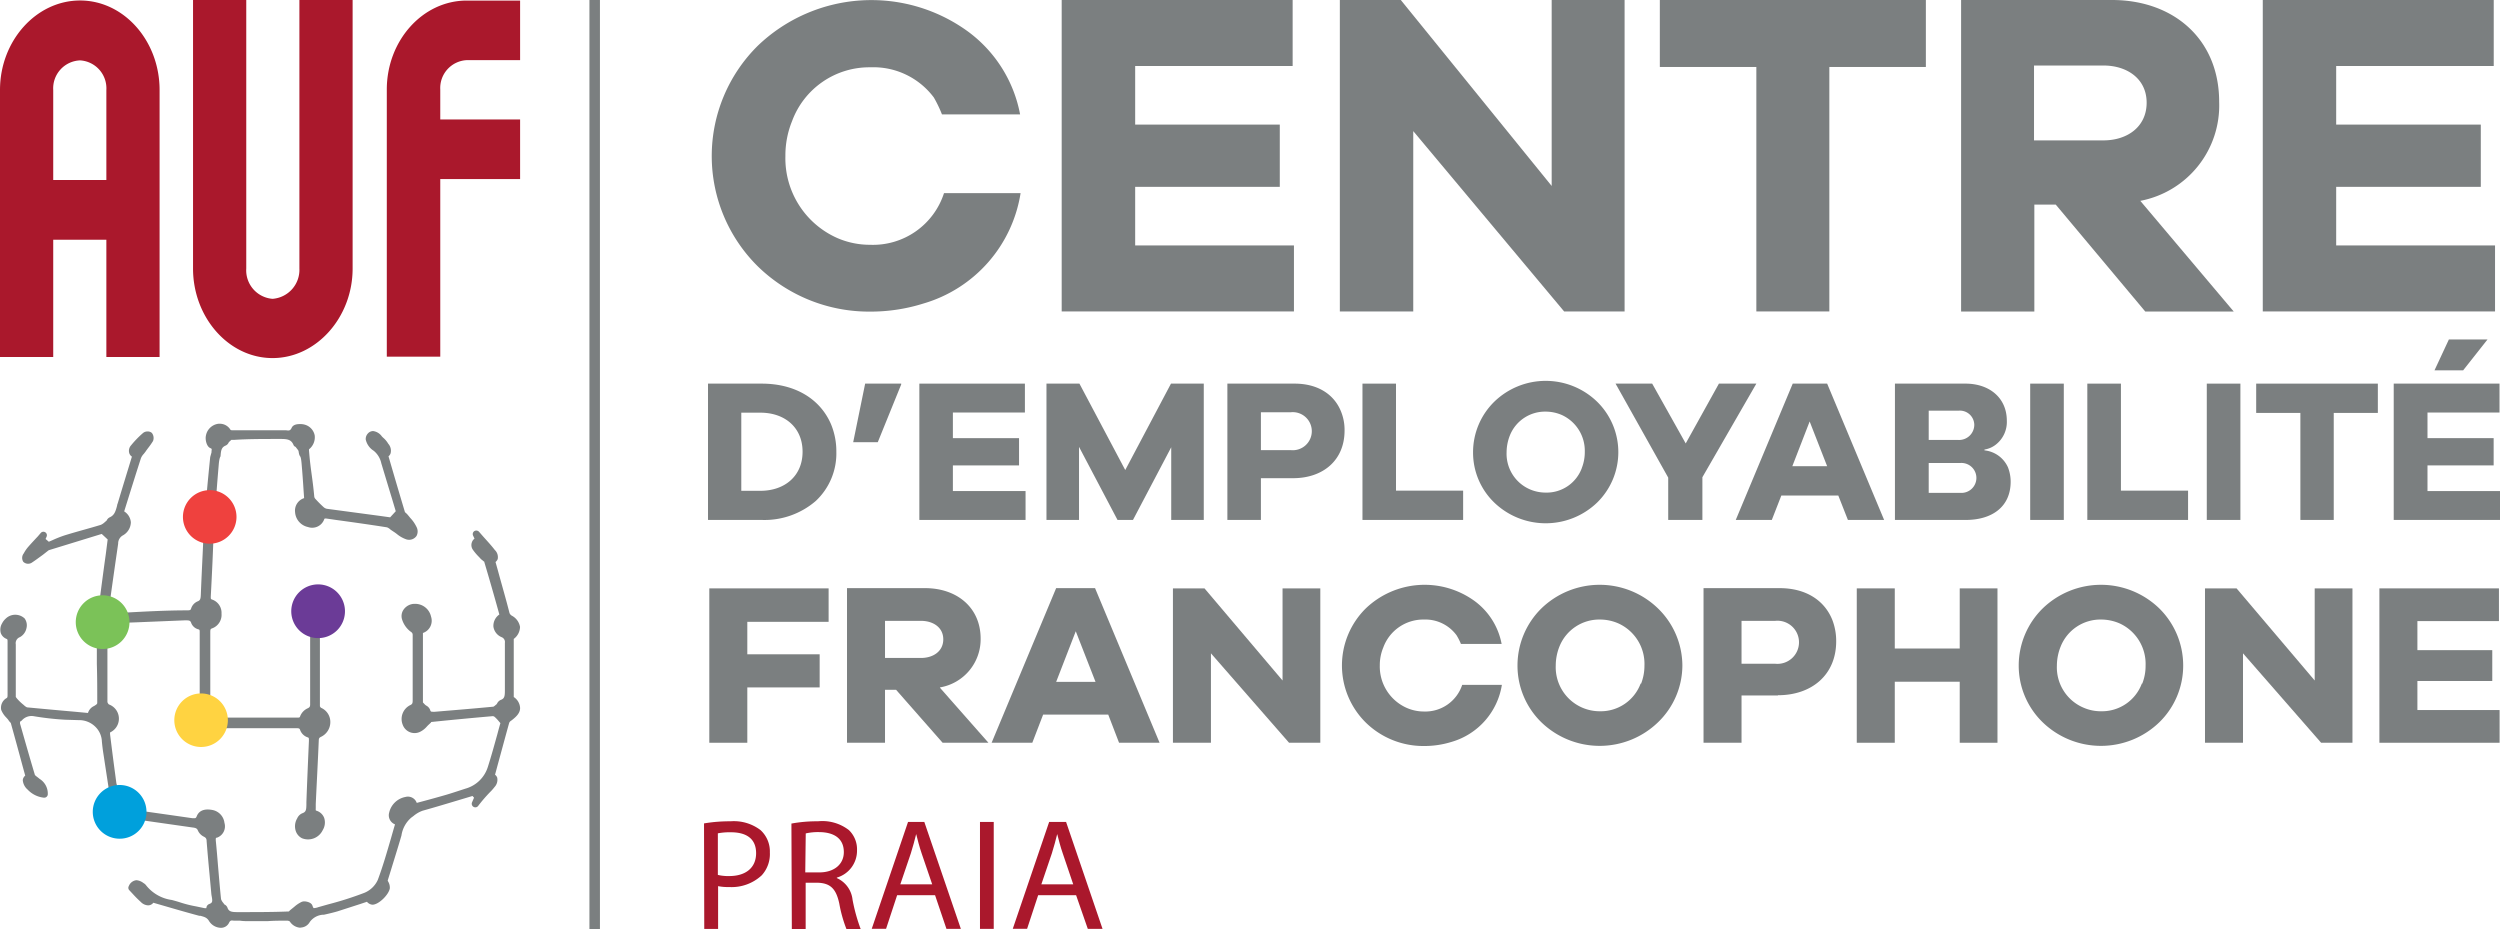
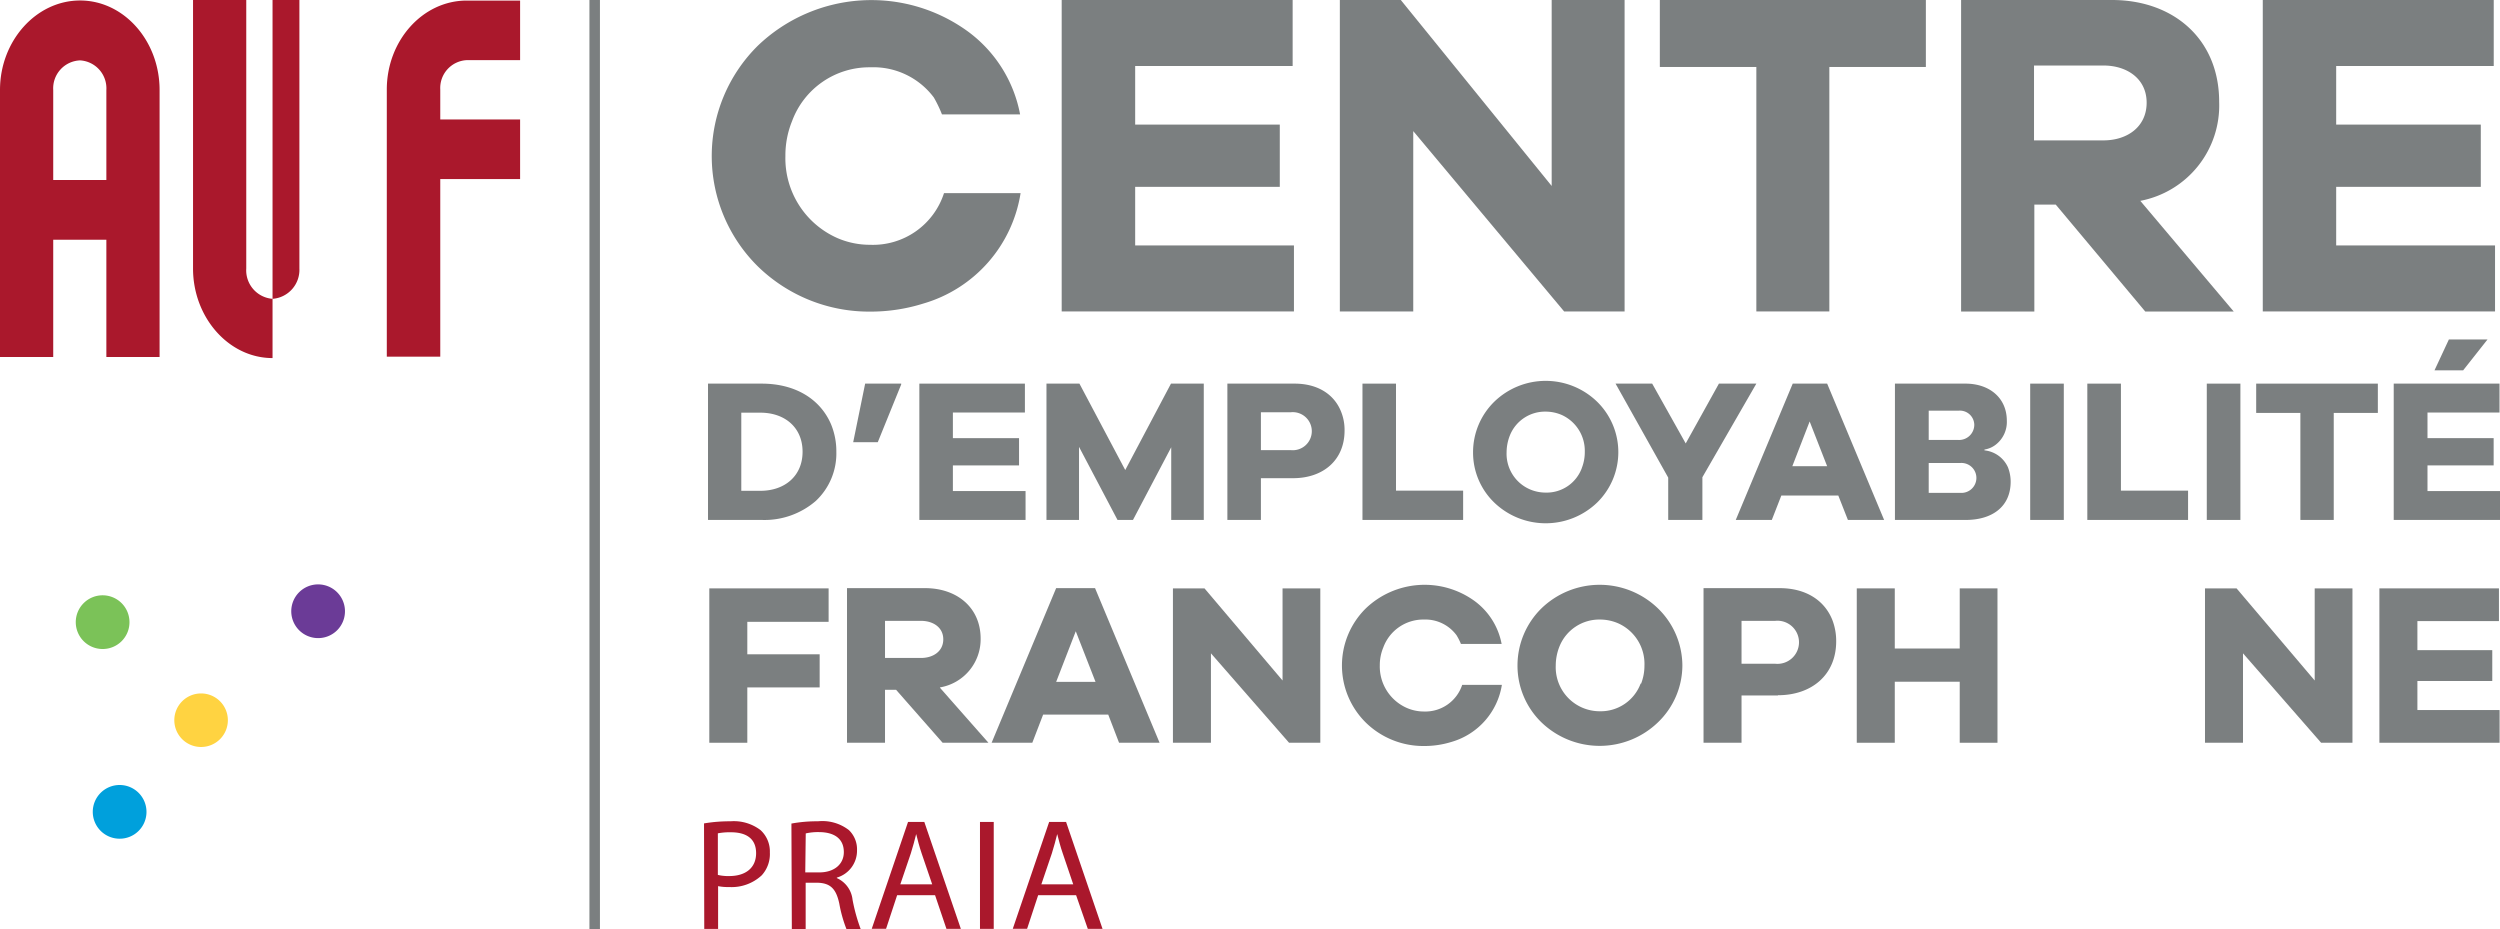
<svg xmlns="http://www.w3.org/2000/svg" viewBox="0 0 307.2 114.17">
  <defs>
    <style>.cls-1{fill:#7b7f80;}.cls-2{fill:#00a0dc;}.cls-3{fill:#ffd341;}.cls-4{fill:#7bc258;}.cls-5{fill:#6b3b97;}.cls-6{fill:#ef413e;}.cls-7{fill:#aa182c;}</style>
  </defs>
  <g id="Layer_2" data-name="Layer 2">
    <g id="Layer_1-2" data-name="Layer 1">
-       <path class="cls-1" d="M36.93,114a1.66,1.66,0,0,1-1.32-.77.6.6,0,0,0-.32-.1v0c-.8,0-1.6,0-2.4.06l-2.19,0h-.1c-.38,0-.75,0-1.12-.06l-.54,0-.16,0c-.26,0-.46-.13-.64.27a1.09,1.09,0,0,1-1,.61,1.76,1.76,0,0,1-1.47-.86c-.25-.41-.58-.49-1.06-.62l-.14,0c-1.42-.38-2.84-.79-4.28-1.21l-1.35-.39a.79.79,0,0,1-.64.32,1.32,1.32,0,0,1-.89-.41,13.72,13.72,0,0,1-1-1l-.42-.45a.42.42,0,0,1-.06-.51,1.13,1.13,0,0,1,.93-.72,1.6,1.6,0,0,1,.87.35,1,1,0,0,1,.34.3,4.87,4.87,0,0,0,3.15,1.78c.37.1.73.2,1.09.32a14.26,14.26,0,0,0,1.9.47l1,.21a1,1,0,0,0,.25,0,.54.54,0,0,1,.34-.5c.41-.15.43-.3.32-.92a3.18,3.18,0,0,1-.06-.43l-.21-2.28c-.13-1.35-.25-2.72-.36-4.09,0-.34-.12-.44-.32-.55a1.54,1.54,0,0,1-.75-.76c-.1-.25-.24-.33-.67-.38l-5.53-.79-2-.29a1.18,1.18,0,0,1-1.44.72,2.57,2.57,0,0,1-1.89-2.14,1.79,1.79,0,0,1,.42-1,1.73,1.73,0,0,0,.19-.28l.09-.12-.15-1-.63-4.13c-.08-.5-.14-1-.19-1.51a2.66,2.66,0,0,0-.83-1.86,2.81,2.81,0,0,0-2-.79L8,88.44A34.7,34.7,0,0,1,4.11,88a1.59,1.59,0,0,0-1.44.54l-.21.15,0,.22c.59,2.07,1.2,4.22,1.83,6.32a1.36,1.36,0,0,0,.24.21l.23.18.11.09a2.13,2.13,0,0,1,1,1.94.44.44,0,0,1-.4.37H5.39a3.21,3.21,0,0,1-2-1,1.7,1.7,0,0,1-.59-1.15.79.79,0,0,1,.3-.56l-.33-1.2q-.71-2.64-1.44-5.26a2.17,2.17,0,0,0-.17-.19A2.29,2.29,0,0,1,1,88.43c-.07-.09-.16-.18-.24-.27a2.84,2.84,0,0,1-.61-.92,1.37,1.37,0,0,1,.56-1.4c.2-.1.22-.15.22-.47q0-3.23,0-6.45c0-.36,0-.36-.19-.44a1.21,1.21,0,0,1-.64-.68,1.53,1.53,0,0,1,.16-1.21A2,2,0,0,1,.72,76a1.68,1.68,0,0,1,2.31,0,1.44,1.44,0,0,1,.22,1.2,1.63,1.63,0,0,1-.8,1.09.79.79,0,0,0-.51.89l0,2.65q0,1.91,0,3.81a2.16,2.16,0,0,0,.22.28,5.87,5.87,0,0,0,.72.68l.09.08a1.29,1.29,0,0,0,.35.24q2.94.28,5.9.54l1.59.15h0a1.37,1.37,0,0,1,.76-.86c.32-.2.38-.25.38-.4,0-1.59,0-3.17-.05-4.76,0-1.17,0-2.33,0-3.5a.59.59,0,0,0-.09-.3,2,2,0,0,1-1-1.61,2,2,0,0,1,1-1.61.67.67,0,0,0,.4-.56c.26-2,.52-4,.79-5.91l.23-1.81-.73-.68,0,0-6.51,2-.17.13-.56.44-.18.13c-.4.29-.8.59-1.22.86a.84.84,0,0,1-1-.14A.89.89,0,0,1,2.92,68a4.31,4.31,0,0,1,.58-.84c.39-.44.78-.86,1.13-1.23L5,65.5a.43.43,0,0,1,.72.46l-.12.27.4.34.44-.19a14,14,0,0,1,1.49-.59c.77-.24,1.55-.46,2.33-.68s1.43-.4,2.14-.62a1.76,1.76,0,0,0,.5-.35l.18-.15.05-.07a.76.76,0,0,1,.37-.36c.55-.25.7-.71.89-1.43,0-.12.07-.24.1-.36.43-1.44.87-2.88,1.32-4.35l.4-1.31a.79.79,0,0,1-.31-.38,1,1,0,0,1,.2-1,12.13,12.13,0,0,1,1.45-1.5.84.84,0,0,1,.59-.21.74.74,0,0,1,.52.18,1,1,0,0,1,.14,1,9.25,9.25,0,0,1-.62.88c-.1.14-.21.28-.3.42l-.21.27a1.67,1.67,0,0,0-.35.53c-.56,1.73-1.1,3.46-1.64,5.19l-.42,1.35a1.75,1.75,0,0,1,.82,1.34,1.89,1.89,0,0,1-1,1.62,1.13,1.13,0,0,0-.56,1l-.12.83q-.45,3.09-.88,6.2c-.06.47-.06.47.14.51a1,1,0,0,1,.68.68c.06.26.12.27.34.27h.44C17.73,75.15,20.37,75,23,75c.4,0,.43-.06.49-.24a1.41,1.41,0,0,1,.76-.85c.36-.13.41-.3.43-.91.05-1.29.11-2.57.17-3.86S25,66.3,25,64.91a.52.52,0,0,0-.06-.19,1.61,1.61,0,0,1-1-1.34,1.92,1.92,0,0,1,1-1.88c.34-.19.41-.37.46-.85.13-1.5.28-3,.43-4.49l.16-.57c0-.39.11-.42-.13-.52-.5-.2-.64-1.07-.57-1.46a1.79,1.79,0,0,1,1.56-1.54h.14a1.52,1.52,0,0,1,1.25.62c.11.18.14.18.38.18h.09l3.45,0h2.51c.14,0,.27,0,.4,0,.3,0,.56.17.77-.3s.83-.46,1.1-.46a2,2,0,0,1,.6.1,1.71,1.71,0,0,1,1.13,1.29,1.88,1.88,0,0,1-.7,1.71s0,.08,0,.14c.2,2.51.42,3.2.65,5.7a.54.54,0,0,0,.16.28,13.76,13.76,0,0,0,1,1,.85.85,0,0,0,.38.19l6.57.88,1.21.17.69-.75-.46-1.54c-.43-1.41-.87-2.87-1.31-4.33a2.71,2.71,0,0,0-.94-1.56A2.18,2.18,0,0,1,44.94,54a1,1,0,0,1,.29-.76.86.86,0,0,1,.63-.27,1.57,1.57,0,0,1,1.06.65,2.94,2.94,0,0,0,.26.25,2.9,2.9,0,0,1,.53.66A1.28,1.28,0,0,1,48,55.69a.76.76,0,0,1-.26.38l.36,1.24c.55,1.89,1.1,3.75,1.66,5.62l.13.12a1.42,1.42,0,0,1,.24.25c.1.11.19.23.29.35a4.31,4.31,0,0,1,.76,1.1,1.17,1.17,0,0,1,0,1.11,1.11,1.11,0,0,1-1.27.41,3.71,3.71,0,0,1-1.13-.64,4.73,4.73,0,0,0-.39-.28L48,65.09a1.38,1.38,0,0,0-.44-.29c-2.09-.33-4.22-.63-6.27-.91l-1.17-.17a.71.71,0,0,0-.2,0s-.05,0-.08.09a1.57,1.57,0,0,1-2,.95,2,2,0,0,1-1.58-1.82,1.61,1.61,0,0,1,1.11-1.73l-.07-1q-.1-1.62-.24-3.24c-.12-1.33-.23-.55-.37-1.52,0-.07-.12-.22-.21-.33l-.16-.21a.41.41,0,0,1-.26-.25c-.26-.61-.7-.72-1.48-.72H34c-1.73,0-3.5,0-5.21.11h-.36l-.2.18-.12.12a.73.73,0,0,1-.38.4c-.53.22-.58.61-.63,1.33,0,0-.15.14-.22,1-.11,1.3-.22,2.61-.31,3.91a.49.49,0,0,0,.11.27,1.89,1.89,0,0,1,1,1.62,1.87,1.87,0,0,1-1,1.55c-.32.18-.4.34-.42.77-.08,2.48-.2,5.13-.36,8.12,0,.29,0,.3.21.37a1.72,1.72,0,0,1,1.11,1.72,1.76,1.76,0,0,1-1.12,1.79c-.23.08-.26.12-.26.52,0,3,0,5.9,0,8.84,0,.34.05.39.26.48a1.49,1.49,0,0,1,.85.84c.09.26.17.3.64.3h8.9c.32,0,.34,0,.41-.21a1.77,1.77,0,0,1,.9-.93c.26-.12.32-.22.31-.55,0-2.94,0-5.9,0-8.84,0-.25,0-.3-.26-.4A2.09,2.09,0,0,1,36.7,75a1.88,1.88,0,0,1,1.81-1.46,2,2,0,0,1,2,1.57,1.92,1.92,0,0,1-1,2.22.57.57,0,0,0-.2.26c0,2.94,0,6,0,9.19a.59.59,0,0,0,.13.19,1.89,1.89,0,0,1,1.15,1.73,2,2,0,0,1-1.14,1.84c-.22.11-.27.18-.28.45-.11,2.6-.25,5.2-.37,7.8l0,.52a2.25,2.25,0,0,0,0,.26.42.42,0,0,0,.14.07,1.47,1.47,0,0,1,.89.85,1.79,1.79,0,0,1-.17,1.51,2,2,0,0,1-2.56,1,1.54,1.54,0,0,1-.79-1,1.89,1.89,0,0,1,.21-1.44,1.19,1.19,0,0,1,.61-.62c.47-.16.51-.41.52-1.09v-.28c.09-2.51.2-5,.31-7.53,0-.38,0-.39-.2-.45a1.48,1.48,0,0,1-.87-.86c-.07-.2-.1-.25-.49-.25-3.05,0-6,0-9,0-.34,0-.34,0-.41.19a1.7,1.7,0,0,1-2,1.1,1.91,1.91,0,0,1-1.7-1.56,1.68,1.68,0,0,1,.91-2.07c.31-.14.34-.25.34-.73,0-2.88,0-5.75,0-8.63,0-.39,0-.41-.21-.46a1.29,1.29,0,0,1-.82-.73c-.09-.29-.2-.36-.57-.36h-.29l-5.84.24-2.19.08A7.72,7.72,0,0,0,13.2,78v.8c0,2.48,0,5,0,7.46a.6.6,0,0,0,.18.3A1.86,1.86,0,0,1,13.53,90a1.25,1.25,0,0,0,0,.27c.2,1.64.41,3.28.63,4.91l.14,1.06a1.1,1.1,0,0,1,.07.46c-.11.89.41,1.45,1,2.1a7.45,7.45,0,0,1,.59.69l.31,0,4.37.62,3,.43.24,0c.13,0,.2,0,.3-.25.18-.46.66-1,1.92-.76a1.83,1.83,0,0,1,1.48,1.58,1.48,1.48,0,0,1-.88,1.81c-.15,0-.18.1-.18.1a1.7,1.7,0,0,0,0,.31c.1,1,.19,2.05.27,3.07.12,1.36.23,2.72.37,4.08a1.36,1.36,0,0,0,.26.45,1.43,1.43,0,0,1,.14.2.74.74,0,0,1,.38.38c.16.48.46.57,1.2.57h.12c2.34,0,4.37,0,6.24-.08,0,0,.08-.09.14-.15l.21-.17.31-.25a4,4,0,0,1,.89-.6.89.89,0,0,1,.34-.07c.21,0,.86.1,1,.52s.2.3.27.3a1.79,1.79,0,0,0,.46-.11l1.24-.35a40.92,40.92,0,0,0,4.44-1.42,3.11,3.11,0,0,0,1.62-1.57c.62-1.65,1.12-3.39,1.61-5.07.17-.59.33-1.17.51-1.76a1.2,1.2,0,0,1-.72-1.44,2.53,2.53,0,0,1,2-1.93,1.15,1.15,0,0,1,1.39.73l.79-.21c.94-.25,1.87-.51,2.81-.78.51-.15,1-.31,1.52-.48l.86-.28a4,4,0,0,0,2.75-2.65c.43-1.34.81-2.73,1.18-4.06.12-.45.24-.9.37-1.34h0l-.22-.26a4.74,4.74,0,0,0-.49-.51.43.43,0,0,0-.22-.09q-3.8.33-7.58.72s0,.07-.08.12l-.18.17a3.7,3.7,0,0,0-.28.28,2.64,2.64,0,0,1-.85.65,1.55,1.55,0,0,1-2.1-.87,1.9,1.9,0,0,1,.89-2.41c.29-.13.33-.24.33-.61,0-2.37,0-4.73,0-7.09v-.88c0-.19,0-.31-.3-.5a3,3,0,0,1-1-1.45,1.39,1.39,0,0,1,.21-1.26,1.66,1.66,0,0,1,1.35-.67,2,2,0,0,1,2,1.58,1.59,1.59,0,0,1-1,2s0,.11,0,.15c0,3,0,5.75,0,8.39l.21.22a.92.92,0,0,0,.21.17,1,1,0,0,1,.46.51c.06.22.12.24.32.24a1.46,1.46,0,0,0,.29,0l2.39-.2c1.58-.13,3.17-.27,4.75-.42.07,0,.24-.15.33-.23l.1-.08.06-.1a.92.92,0,0,1,.43-.42c.47-.16.52-.45.52-1.18V79a.64.64,0,0,0-.39-.7A1.65,1.65,0,0,1,60.63,77a1.69,1.69,0,0,1,.73-1.49.12.12,0,0,0,0,0c-.66-2.4-1.28-4.54-1.87-6.52,0,0-.08,0-.14-.09a2.88,2.88,0,0,1-.27-.22l-.2-.22a6.49,6.49,0,0,1-.76-.89A1,1,0,0,1,58,66.6a.88.88,0,0,1,.31-.41l-.18-.38a.44.44,0,0,1,.16-.55.46.46,0,0,1,.57.08l.49.56c.46.52,1,1.09,1.45,1.68a1.21,1.21,0,0,1,.36,1.11.85.85,0,0,1-.27.37l.28,1c.48,1.78,1,3.53,1.44,5.28a.69.69,0,0,0,.29.32,1.92,1.92,0,0,1,1,1.37,1.88,1.88,0,0,1-.77,1.48s0,.07,0,.32c0,1.84,0,3.68,0,5.53v1.29A1.71,1.71,0,0,1,63.91,87c0,.55-.35,1-1.09,1.55a.61.61,0,0,0-.25.27c-.48,1.72-.94,3.45-1.42,5.19l-.32,1.19a.73.73,0,0,1,.27.37,1.3,1.3,0,0,1-.33,1.14c-.13.17-.27.33-.41.48l-.11.11A19.12,19.12,0,0,0,58.78,99,.44.44,0,0,1,58,98.6l.25-.58-.19-.21-1.53.46c-1.53.46-3.06.92-4.6,1.35a3.64,3.64,0,0,0-1.12.65l-.26.19a3.58,3.58,0,0,0-1.22,2.21c-.05.17-.1.33-.15.51-.37,1.25-.76,2.49-1.13,3.7l-.41,1.32a1,1,0,0,0,.07.15,1.43,1.43,0,0,1,.19.82c-.14.78-1.36,2-2.14,2a1,1,0,0,1-.67-.36,0,0,0,0,1,0,0l-.81.27-2.82.91c-.55.16-1.11.29-1.65.41l-.11,0a2.18,2.18,0,0,0-1.63.89,1.34,1.34,0,0,1-1.15.69" />
      <path class="cls-2" d="M14.67,103.06A3.3,3.3,0,1,1,18,99.77a3.29,3.29,0,0,1-3.3,3.29" />
      <path class="cls-3" d="M24.71,91.79A3.29,3.29,0,1,1,28,88.5a3.29,3.29,0,0,1-3.29,3.29" />
      <path class="cls-4" d="M12.62,79.75a3.3,3.3,0,1,1,3.29-3.29,3.29,3.29,0,0,1-3.29,3.29" />
      <path class="cls-5" d="M39.09,78.41a3.3,3.3,0,1,1,3.3-3.3,3.29,3.29,0,0,1-3.3,3.3" />
-       <path class="cls-6" d="M25.77,66.81a3.29,3.29,0,1,1,3.29-3.29,3.29,3.29,0,0,1-3.29,3.29" />
      <path class="cls-7" d="M19.61,43.87V11.06c0-6.05-4.39-11-9.77-11S0,5,0,11.06V43.87H6.54V29.46h6.53V43.87ZM6.54,22.12V11.06a3.44,3.44,0,0,1,3.3-3.64,3.44,3.44,0,0,1,3.23,3.64V22.12Z" />
-       <path class="cls-7" d="M23.72,0V33c0,6,4.38,11,9.77,11s9.84-5,9.84-11V0H36.79V33a3.57,3.57,0,0,1-3.3,3.72A3.51,3.51,0,0,1,30.26,33V0Z" />
+       <path class="cls-7" d="M23.72,0V33c0,6,4.38,11,9.77,11V0H36.79V33a3.57,3.57,0,0,1-3.3,3.72A3.51,3.51,0,0,1,30.26,33V0Z" />
      <path class="cls-7" d="M47.53,43.83V11c0-6,4.4-10.93,9.82-10.93h6.56V7.39H57.35A3.43,3.43,0,0,0,54.1,11v3.68h9.81V22H54.1V43.83Z" />
      <rect class="cls-1" x="72.43" width="1.29" height="114.17" />
      <path class="cls-1" d="M116,23.73h9.41a16.86,16.86,0,0,1-11.92,13.56,21.59,21.59,0,0,1-6.57,1,19.57,19.57,0,0,1-13.77-5.53,19.06,19.06,0,0,1,0-27.17,20.17,20.17,0,0,1,25.75-1.75,16.4,16.4,0,0,1,6.45,10.22h-9.6a15.46,15.46,0,0,0-1-2.08,9.28,9.28,0,0,0-7.8-3.71,10.12,10.12,0,0,0-9.62,6.61,11.19,11.19,0,0,0-.82,4.27,10.72,10.72,0,0,0,6.4,10.11,10.06,10.06,0,0,0,4,.82A9.17,9.17,0,0,0,116,23.73" />
      <polygon class="cls-1" points="159 38.27 130.46 38.27 130.46 0 158.84 0 158.84 8.11 139.49 8.11 139.49 15.31 157.26 15.31 157.26 22.96 139.49 22.96 139.49 30.16 159 30.16 159 38.27" />
      <polygon class="cls-1" points="199.63 38.27 192.2 38.27 173.66 16.11 173.66 38.27 164.64 38.27 164.64 0 172.13 0 190.67 22.85 190.67 0 199.63 0 199.63 38.27" />
      <polygon class="cls-1" points="224.79 8.23 224.79 38.27 215.82 38.27 215.82 8.23 203.96 8.23 203.96 0 236.65 0 236.65 8.23 224.79 8.23" />
      <path class="cls-1" d="M258.47,8.05h-8.53v9.2h8.53c2.95,0,5.31-1.68,5.31-4.63s-2.41-4.57-5.31-4.57M263,24.68l11.48,13.6H263.61l-11-13.14h-2.63V38.28h-9V0h18.54c7.54,0,13.17,4.79,13.17,12.51A11.93,11.93,0,0,1,263,24.68" />
      <polygon class="cls-1" points="306.59 38.27 278.05 38.27 278.05 0 306.43 0 306.43 8.11 287.07 8.11 287.07 15.31 304.84 15.31 304.84 22.96 287.07 22.96 287.07 30.16 306.59 30.16 306.59 38.27" />
      <path class="cls-1" d="M93.44,50.71H91.09v9.6h2.35c3,0,5.18-1.83,5.18-4.8s-2.17-4.8-5.18-4.8m.15-3.57c4.27,0,7.25,2,8.53,5a8.69,8.69,0,0,1,.65,3.37,8,8,0,0,1-2.53,6.05,9.64,9.64,0,0,1-6.65,2.33H87V47.14Z" />
      <polygon class="cls-1" points="104.84 54.34 106.31 47.14 110.74 47.14 110.74 47.24 107.86 54.34 104.84 54.34" />
      <polygon class="cls-1" points="126.02 63.89 112.97 63.89 112.97 47.14 125.94 47.14 125.94 50.69 117.09 50.69 117.09 53.84 125.22 53.84 125.22 57.19 117.09 57.19 117.09 60.34 126.02 60.34 126.02 63.89" />
      <polygon class="cls-1" points="147.92 63.89 143.92 63.89 143.92 54.96 139.22 63.89 137.32 63.89 132.59 54.91 132.59 63.89 128.59 63.89 128.59 47.14 132.64 47.14 138.27 57.76 143.89 47.14 147.92 47.14 147.92 63.89" />
      <path class="cls-1" d="M158.59,50.66h-3.65v4.65h3.65a2.34,2.34,0,1,0,0-4.65m.3,8.1h-3.95v5.13h-4.12V47.14h8.25c2.9,0,4.89,1.35,5.72,3.44a6,6,0,0,1,.43,2.33c0,3.64-2.63,5.85-6.33,5.85" />
      <polygon class="cls-1" points="179.79 63.89 167.42 63.89 167.42 47.14 171.54 47.14 171.54 60.29 179.79 60.29 179.79 63.89" />
      <path class="cls-1" d="M194.38,57.49a5.35,5.35,0,0,0,.36-2A4.84,4.84,0,0,0,191.93,51a5,5,0,0,0-2-.42,4.65,4.65,0,0,0-4.39,2.91,5.71,5.71,0,0,0-.41,2.09,4.76,4.76,0,0,0,2.91,4.57,4.87,4.87,0,0,0,1.89.38,4.61,4.61,0,0,0,4.44-3m1.89-8.16a8.67,8.67,0,0,1,0,12.38,9.12,9.12,0,0,1-12.65,0,8.53,8.53,0,0,1-2.6-6.17,8.69,8.69,0,0,1,2.6-6.21,9.07,9.07,0,0,1,12.65,0" />
      <polygon class="cls-1" points="209.19 63.89 204.99 63.89 204.99 58.69 198.52 47.14 203.02 47.14 207.14 54.49 211.22 47.14 215.82 47.14 209.19 58.64 209.19 63.89" />
      <path class="cls-1" d="M222.37,51.79l-2.13,5.5h4.28Zm4.7,12.1-1.18-3h-7l-1.17,3h-4.43l7-16.75h4.23l7,16.75Z" />
      <path class="cls-1" d="M241,56.89H237v3.67h3.85a1.84,1.84,0,1,0,.08-3.67m-.18-6.43H237v3.6h3.6a1.87,1.87,0,0,0,2-1.87,1.77,1.77,0,0,0-1.88-1.73m5.88,1.25a3.53,3.53,0,0,1-1.35,2.92,3,3,0,0,1-1.4.61v.1a3.56,3.56,0,0,1,2.89,2.09,4.86,4.86,0,0,1,.33,1.76c0,3.08-2.28,4.7-5.52,4.7h-8.7V47.14h8.67c2.92,0,5.08,1.73,5.08,4.57" />
      <rect class="cls-1" x="249.47" y="47.14" width="4.13" height="16.75" />
      <polygon class="cls-1" points="268.87 63.89 256.49 63.89 256.49 47.14 260.62 47.14 260.62 60.29 268.87 60.29 268.87 63.89" />
      <rect class="cls-1" x="271.17" y="47.14" width="4.13" height="16.75" />
      <polygon class="cls-1" points="286.77 50.74 286.77 63.89 282.67 63.89 282.67 50.74 277.24 50.74 277.24 47.14 292.19 47.14 292.19 50.74 286.77 50.74" />
      <path class="cls-1" d="M299.15,45.51l1.77-3.8h4.75l-3,3.8Zm8.05,18.38H294.14V47.14h13v3.55h-8.85v3.15h8.13v3.35h-8.13v3.15h8.93Z" />
      <polygon class="cls-1" points="91.83 80.4 100.72 80.4 100.72 84.47 91.83 84.47 91.83 91.27 87.16 91.27 87.16 72.3 101.82 72.3 101.82 76.41 91.83 76.41 91.83 80.4" />
      <path class="cls-1" d="M113.17,76.29h-4.42v4.56h4.42c1.52,0,2.74-.83,2.74-2.29s-1.24-2.27-2.74-2.27m2.35,8.24,5.94,6.74h-5.63l-5.72-6.51h-1.36v6.51h-4.67v-19h9.6c3.9,0,6.82,2.38,6.82,6.2a6,6,0,0,1-5,6" />
      <path class="cls-1" d="M132.19,77.57l-2.41,6.22h4.84Zm5.32,13.7-1.33-3.46h-8l-1.33,3.46h-5l7.93-19h4.78l7.93,19Z" />
      <polygon class="cls-1" points="162.24 91.27 158.4 91.27 148.8 80.28 148.8 91.27 144.13 91.27 144.13 72.3 148.01 72.3 157.6 83.62 157.6 72.3 162.24 72.3 162.24 91.27" />
      <path class="cls-1" d="M179.68,84.16h4.87a8.72,8.72,0,0,1-6.17,7,11.24,11.24,0,0,1-3.4.51,10.12,10.12,0,0,1-7.13-2.86,9.86,9.86,0,0,1,0-14.07,10.46,10.46,0,0,1,13.33-.9,8.5,8.5,0,0,1,3.34,5.29h-5a7.15,7.15,0,0,0-.54-1.07,4.76,4.76,0,0,0-4-1.93,5.23,5.23,0,0,0-5,3.43,5.64,5.64,0,0,0-.43,2.2A5.56,5.56,0,0,0,172.89,87a5.28,5.28,0,0,0,2.09.43,4.77,4.77,0,0,0,4.7-3.29" />
      <path class="cls-1" d="M201.66,84a6.07,6.07,0,0,0,.41-2.21,5.46,5.46,0,0,0-3.19-5.18,5.62,5.62,0,0,0-2.25-.48,5.27,5.27,0,0,0-5,3.3,6.35,6.35,0,0,0-.46,2.36,5.41,5.41,0,0,0,5.43,5.61,5.23,5.23,0,0,0,5-3.4m2.13-9.24a9.84,9.84,0,0,1,3,7,9.73,9.73,0,0,1-3,7,10.31,10.31,0,0,1-14.32,0,9.72,9.72,0,0,1-2.94-7,9.84,9.84,0,0,1,2.94-7,10.29,10.29,0,0,1,14.32,0" />
      <path class="cls-1" d="M218.17,76.29H214v5.27h4.13a2.65,2.65,0,1,0,0-5.27m.34,9.17H214v5.81h-4.67v-19h9.34c3.28,0,5.53,1.53,6.48,3.89a7.14,7.14,0,0,1,.48,2.65c0,4.11-3,6.62-7.16,6.62" />
      <polygon class="cls-1" points="245.45 91.27 240.81 91.27 240.81 83.77 232.83 83.77 232.83 91.27 228.16 91.27 228.16 72.3 232.83 72.3 232.83 79.69 240.81 79.69 240.81 72.3 245.45 72.3 245.45 91.27" />
-       <path class="cls-1" d="M263.24,84a5.86,5.86,0,0,0,.41-2.21,5.47,5.47,0,0,0-3.18-5.18,5.69,5.69,0,0,0-2.25-.48,5.26,5.26,0,0,0-5,3.3,6.36,6.36,0,0,0-.47,2.36,5.38,5.38,0,0,0,3.3,5.18,5.31,5.31,0,0,0,2.14.43,5.23,5.23,0,0,0,5-3.4m2.14-9.24a9.84,9.84,0,0,1,2.94,7,9.72,9.72,0,0,1-2.94,7,10.31,10.31,0,0,1-14.32,0,9.69,9.69,0,0,1-2.95-7,9.84,9.84,0,0,1,2.95-7,10.29,10.29,0,0,1,14.32,0" />
      <polygon class="cls-1" points="289.07 91.27 285.22 91.27 275.62 80.28 275.62 91.27 270.95 91.27 270.95 72.3 274.83 72.3 284.43 83.62 284.43 72.3 289.07 72.3 289.07 91.27" />
      <polygon class="cls-1" points="307.15 91.27 292.38 91.27 292.38 72.3 307.07 72.3 307.07 76.32 297.05 76.32 297.05 79.89 306.25 79.89 306.25 83.68 297.05 83.68 297.05 87.25 307.15 87.25 307.15 91.27" />
      <path class="cls-7" d="M86.51,101.18a19.19,19.19,0,0,1,3.26-.26A5.41,5.41,0,0,1,93.45,102a3.55,3.55,0,0,1,1.15,2.75,3.88,3.88,0,0,1-1,2.81,5.43,5.43,0,0,1-4,1.44,6.24,6.24,0,0,1-1.36-.11v5.26h-1.7Zm1.7,6.33a5.54,5.54,0,0,0,1.4.14c2,0,3.3-1,3.3-2.81s-1.23-2.57-3.1-2.57a7.69,7.69,0,0,0-1.6.13Z" />
      <path class="cls-7" d="M97.25,101.2a17.3,17.3,0,0,1,3.26-.28,5.33,5.33,0,0,1,3.8,1.08,3.27,3.27,0,0,1,1,2.49,3.44,3.44,0,0,1-2.48,3.35v.06a3.28,3.28,0,0,1,1.93,2.65,21.37,21.37,0,0,0,1,3.61h-1.75a16.41,16.41,0,0,1-.88-3.14c-.39-1.81-1.09-2.49-2.63-2.55H99v5.69h-1.7Zm1.7,6h1.74c1.81,0,3-1,3-2.49,0-1.7-1.23-2.44-3-2.46a6.82,6.82,0,0,0-1.68.16Z" />
      <path class="cls-7" d="M110.24,110l-1.36,4.13h-1.76L111.58,101h2l4.49,13.14H116.3L114.9,110Zm4.31-1.33-1.29-3.78c-.29-.86-.49-1.64-.68-2.4h0c-.19.78-.41,1.58-.66,2.38l-1.29,3.8Z" />
      <path class="cls-7" d="M122.11,101v13.14h-1.69V101Z" />
      <path class="cls-7" d="M127.57,110l-1.36,4.13h-1.76L128.92,101H131l4.48,13.14h-1.81L132.23,110Zm4.31-1.33-1.28-3.78c-.3-.86-.49-1.64-.69-2.4h0c-.19.78-.41,1.58-.66,2.38l-1.29,3.8Z" />
    </g>
  </g>
</svg>